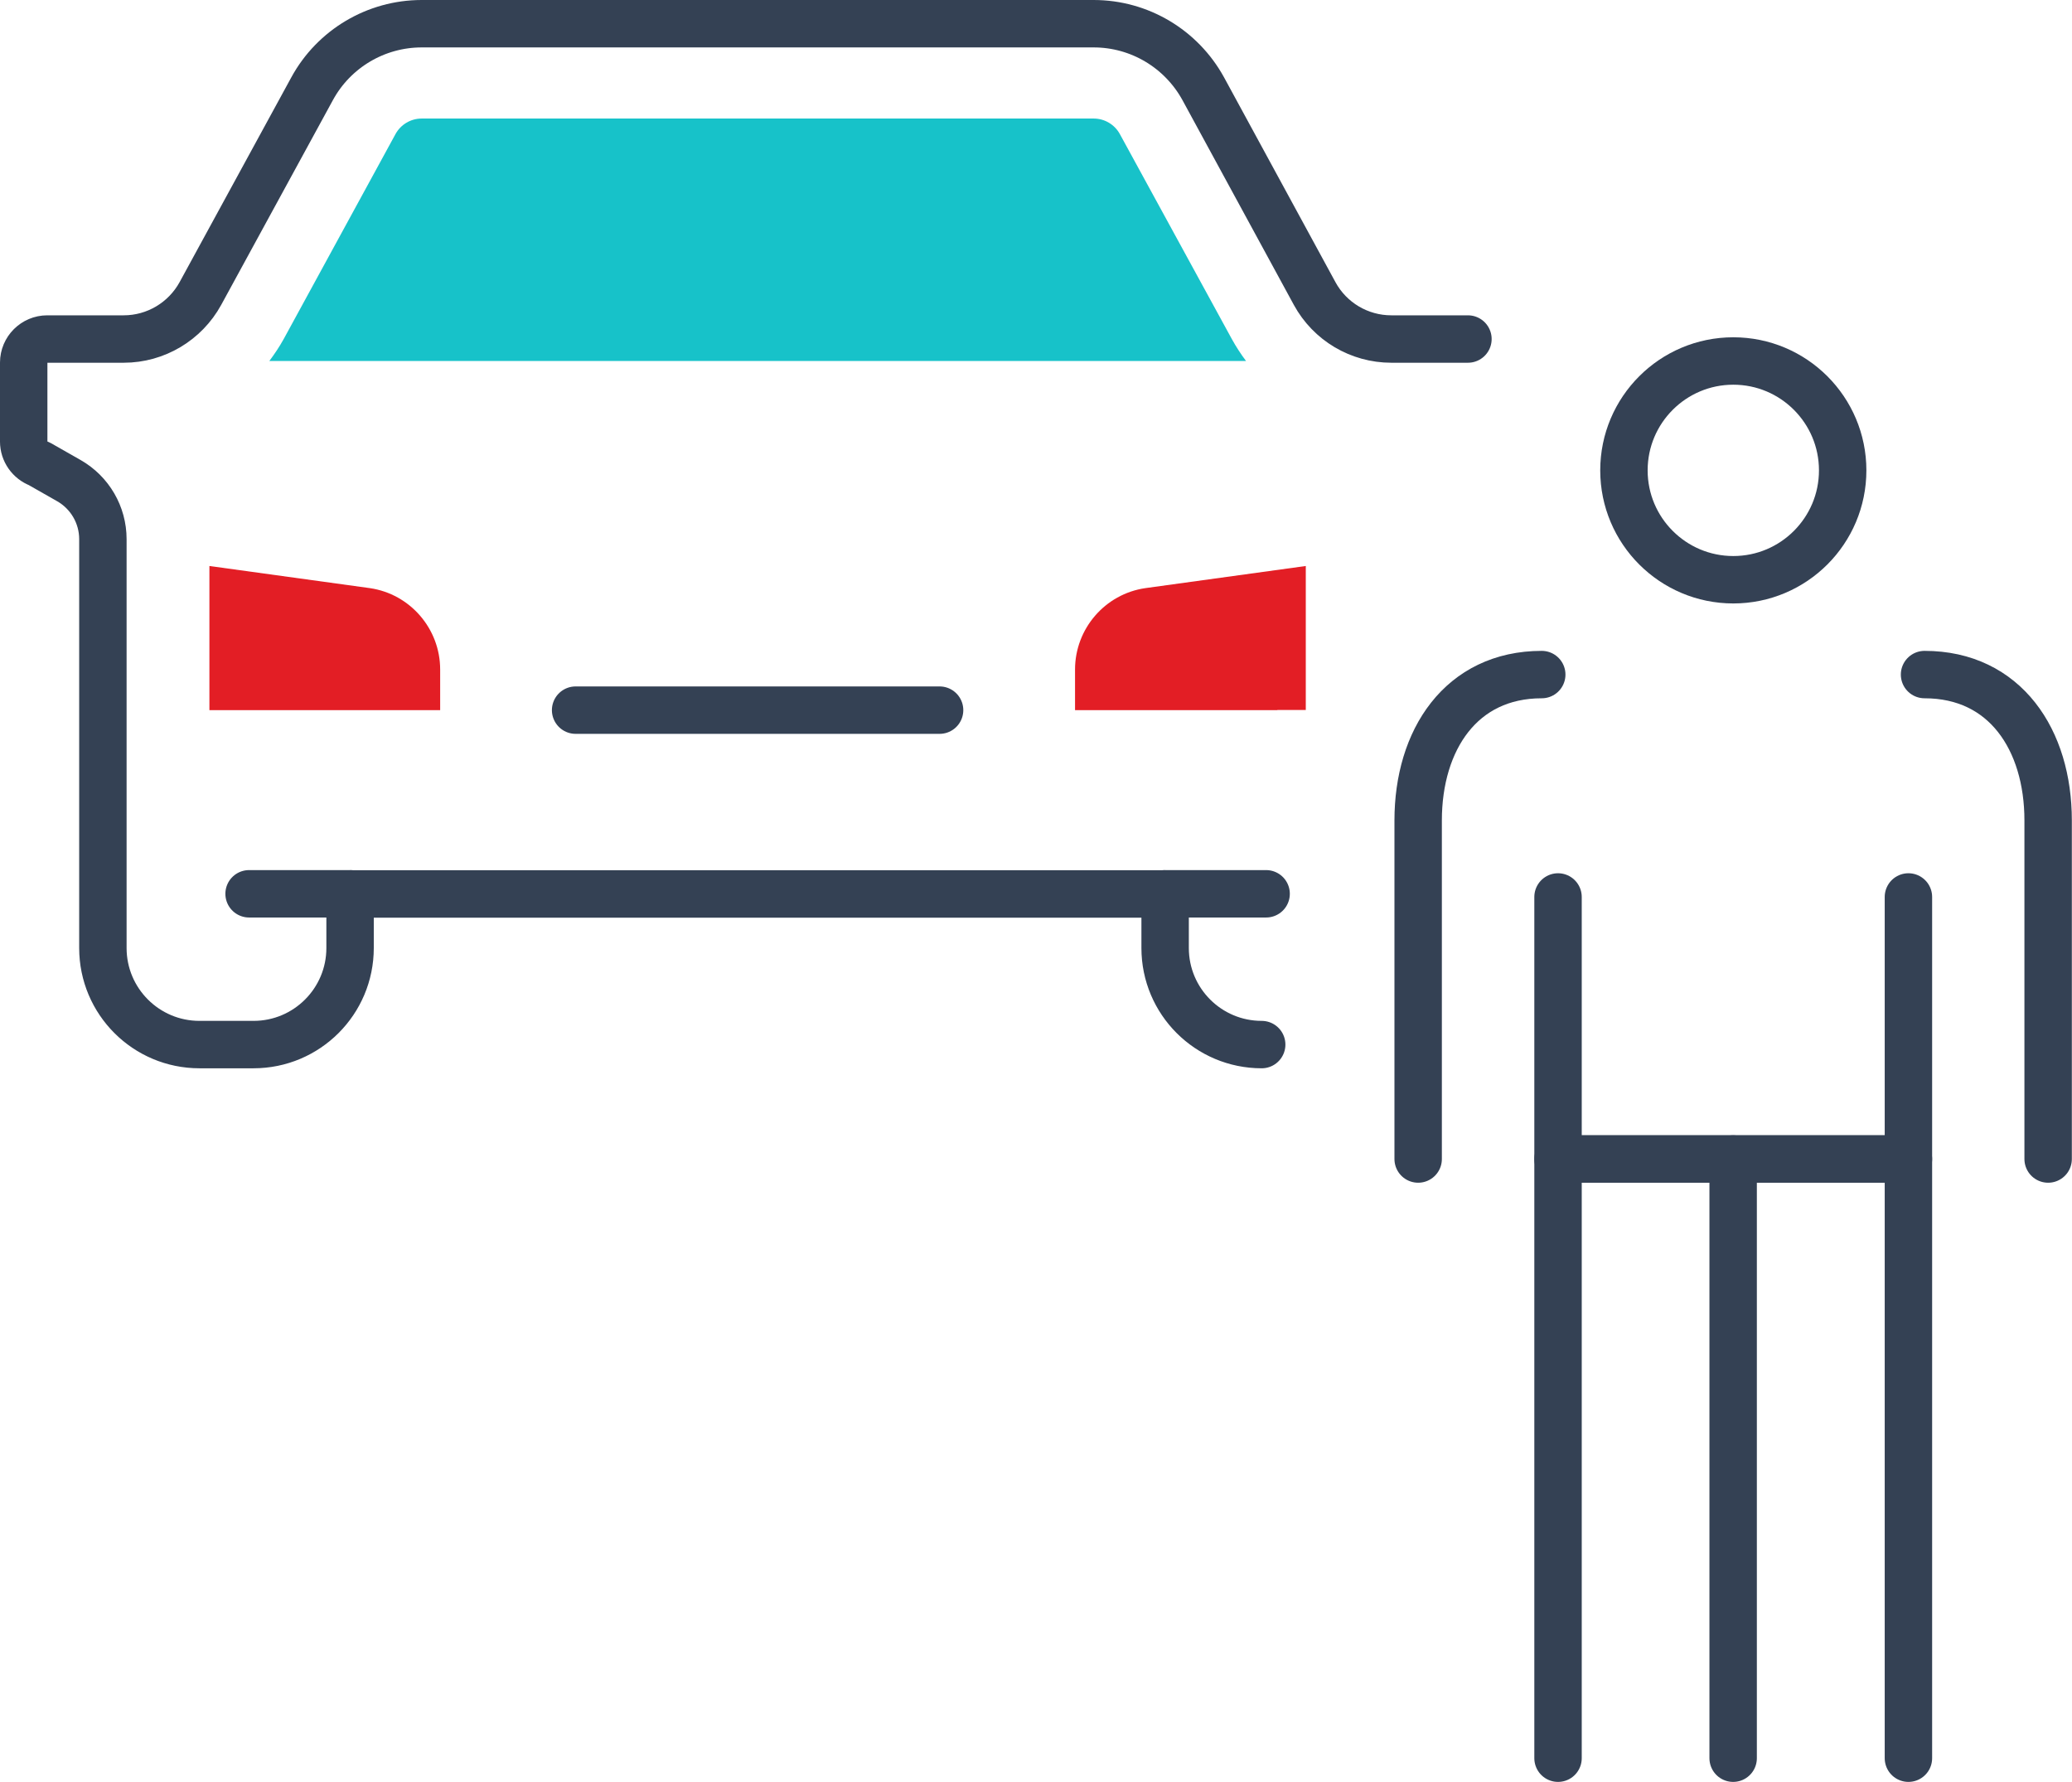
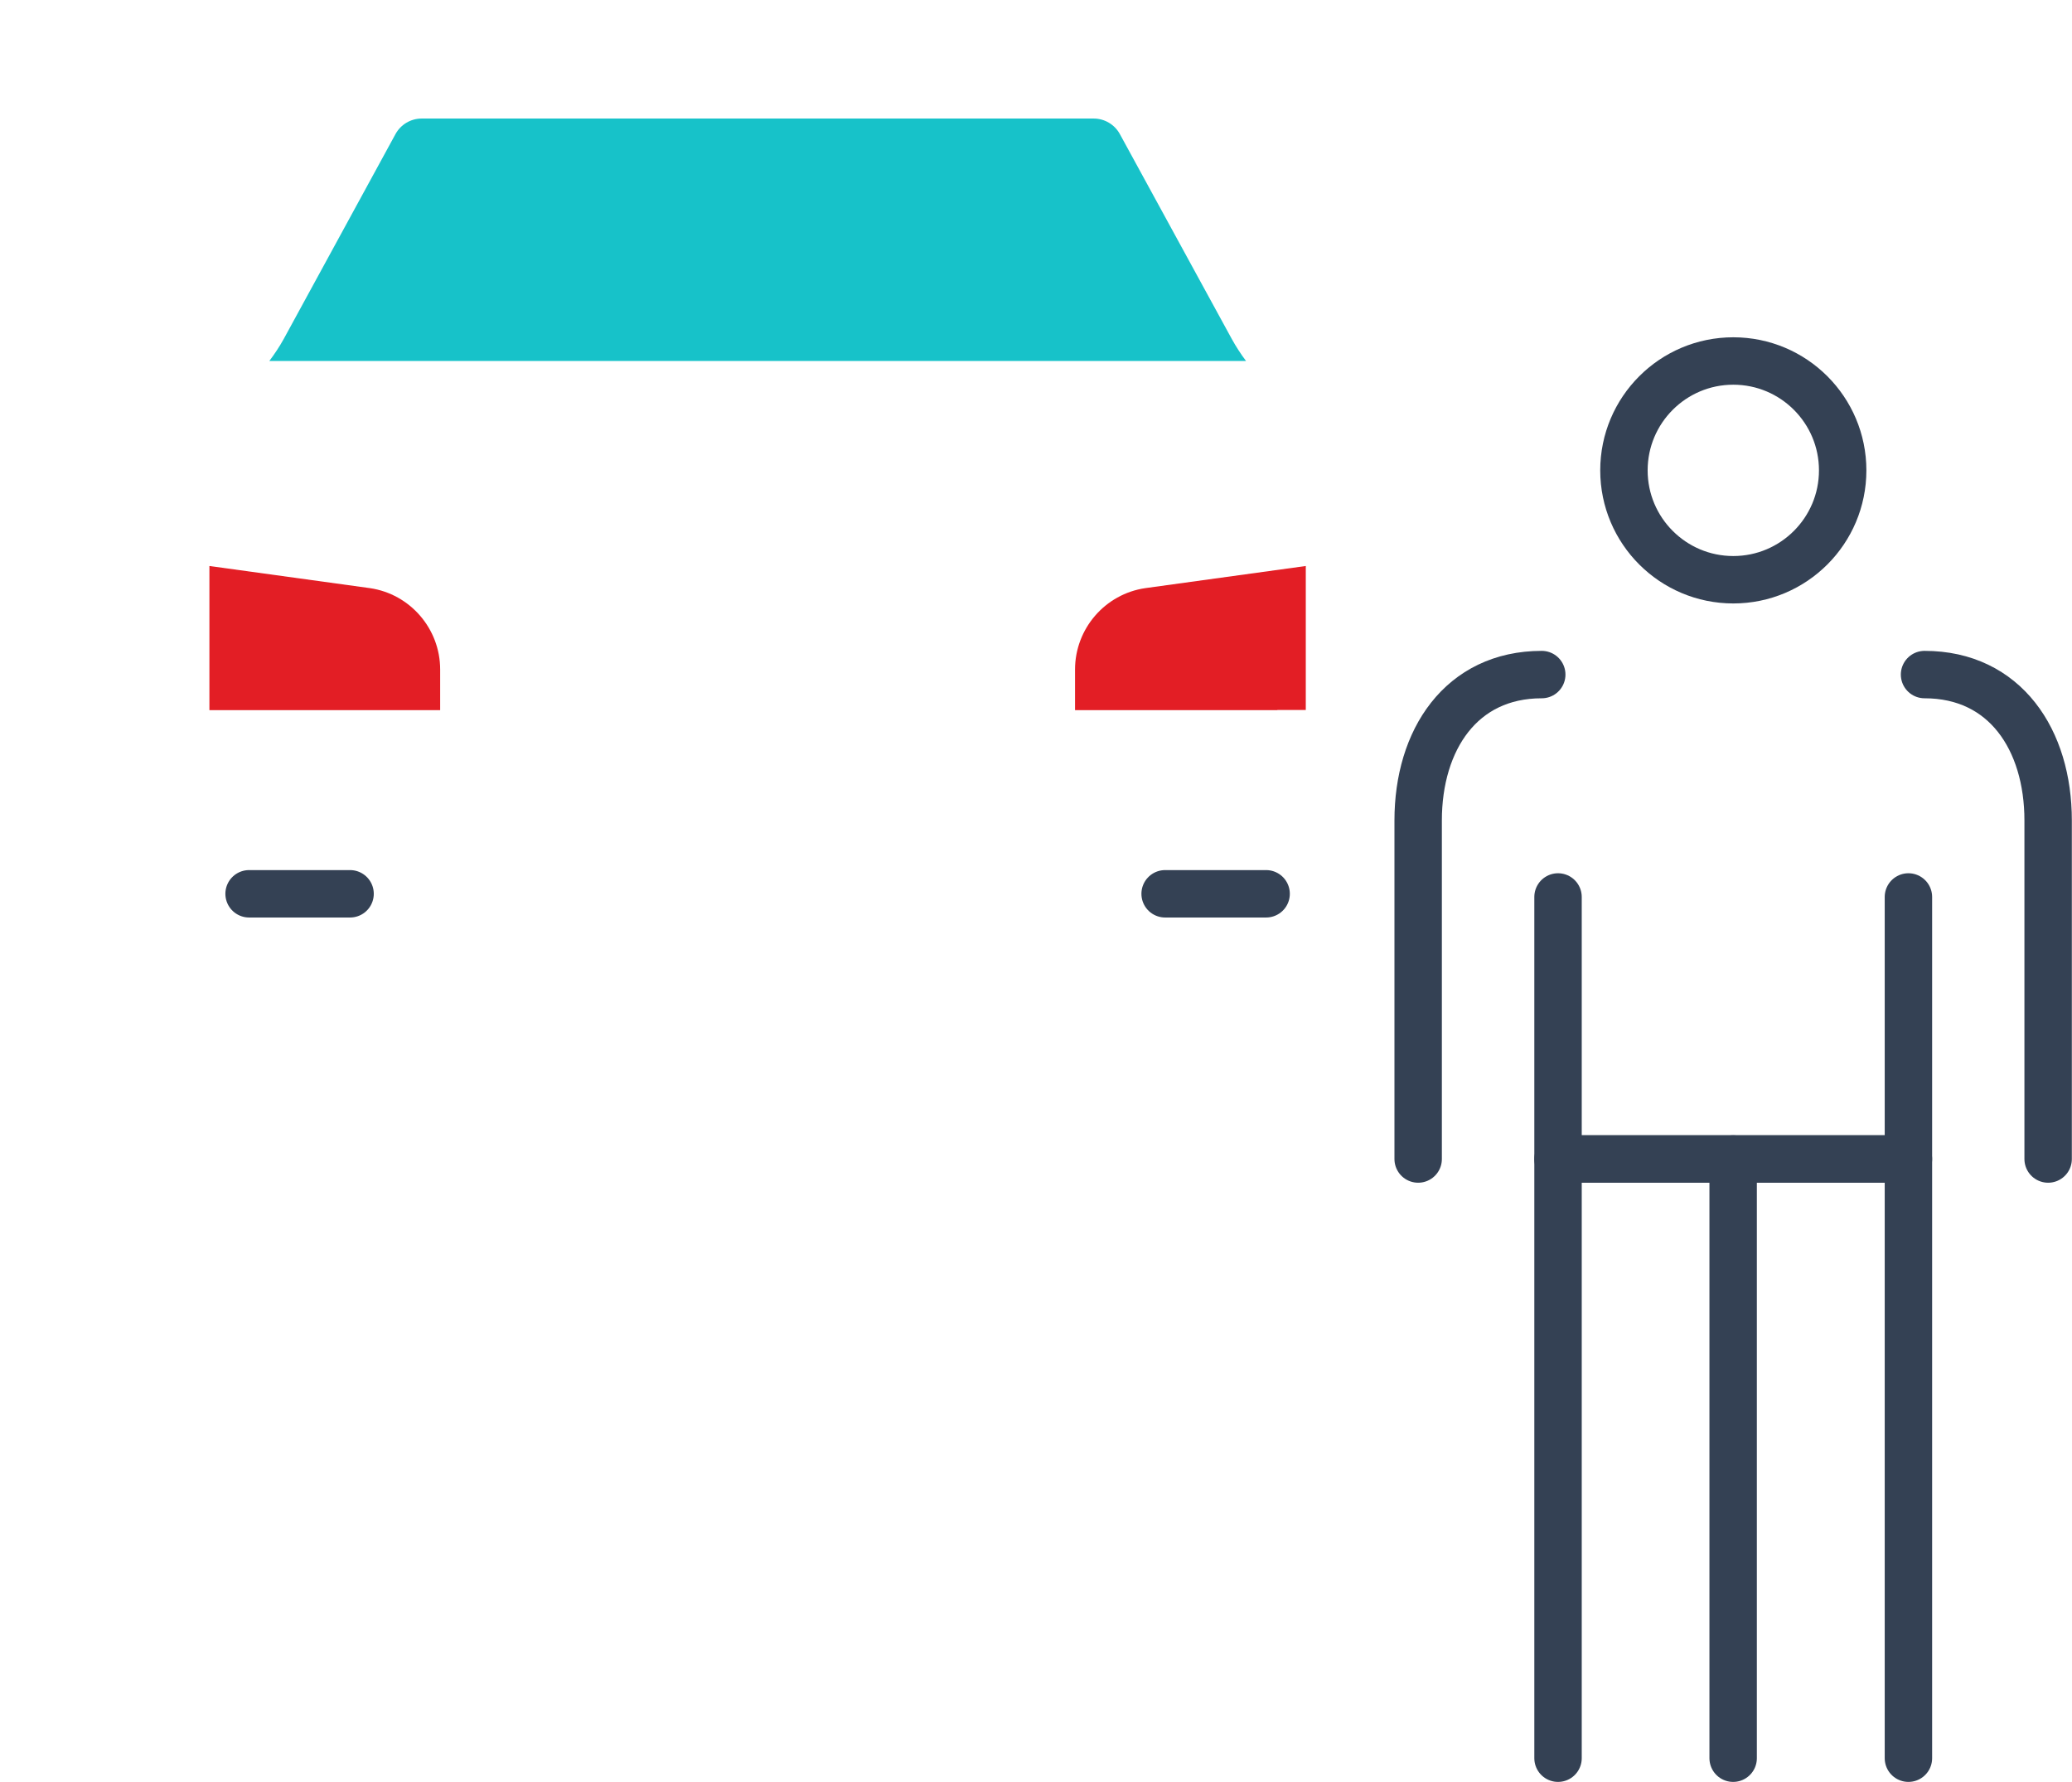
<svg xmlns="http://www.w3.org/2000/svg" id="Layer_1" x="0px" y="0px" viewBox="0 0 131.1 112.74" style="enable-background:new 0 0 131.1 112.74;" xml:space="preserve">
  <style type="text/css">
	.st0{fill:none;stroke:#344154;stroke-width:3;stroke-linecap:round;stroke-linejoin:round;stroke-miterlimit:10;}
	.st1{fill:#E31E25;}
	.st2{fill:#17C2C9;}
</style>
  <g>
    <polyline class="st0" points="98.58,111.24 98.58,73.33 120.75,73.33 120.75,111.24  " />
    <line class="st0" x1="109.66" y1="73.33" x2="109.66" y2="111.24" />
    <path class="st0" d="M116.59,29.76c0,3.82-3.1,6.92-6.92,6.92c-3.82,0-6.92-3.1-6.92-6.92c0-3.82,3.1-6.92,6.92-6.92   C113.49,22.84,116.59,25.94,116.59,29.76z" />
    <polyline class="st0" points="98.58,56.75 98.58,73.33 120.75,73.33 120.75,56.75  " />
    <path class="st0" d="M89.73,73.33V51.91c0-5.1,2.72-9.23,7.82-9.23l0,0" />
    <path class="st0" d="M121.77,42.68L121.77,42.68c5.1,0,7.82,4.13,7.82,9.23v21.42" />
    <path id="XMLID_7_" class="st1" d="M13.25,44.93h14.6v-2.57c0-2.58-1.9-4.78-4.45-5.15l-10.15-1.4V44.93z" />
-     <path id="XMLID_118_" class="st0" d="M92.88,21.45h-4.85c-2.02,0-3.88-1.1-4.85-2.88L76.13,5.61C74.74,3.08,72.09,1.5,69.2,1.5   H47.94H26.68c-2.89,0-5.55,1.58-6.93,4.11l-7.07,12.96c-0.97,1.77-2.83,2.88-4.85,2.88H2.99c-0.82,0-1.49,0.67-1.49,1.49v5   c0,0.62,0.39,1.18,0.98,1.4l1.88,1.07c1.33,0.76,2.15,2.17,2.15,3.7v25.87c0,3.38,2.74,6.11,6.11,6.11h3.42   c3.38,0,6.11-2.74,6.11-6.11v-3.42h51.57v3.42c0,3.38,2.74,6.11,6.11,6.11" />
    <path id="XMLID_6_" class="st1" d="M80.82,44.93h-12.8v-2.57c0-2.58,1.9-4.78,4.45-5.15l10.15-1.4v9.11H80.82z" />
    <line id="XMLID_115_" class="st0" x1="22.15" y1="56.55" x2="15.76" y2="56.55" />
    <line id="XMLID_114_" class="st0" x1="73.72" y1="56.55" x2="80.11" y2="56.55" />
-     <line class="st0" x1="36.42" y1="44.93" x2="59.45" y2="44.93" />
    <path class="st2" d="M70.86,8.49C70.53,7.88,69.89,7.5,69.2,7.5H47.94H26.68c-0.69,0-1.33,0.38-1.66,0.99l-7.07,12.96   c-0.27,0.49-0.58,0.95-0.91,1.39h61.8c-0.33-0.44-0.63-0.9-0.9-1.39L70.86,8.49z" />
  </g>
</svg>